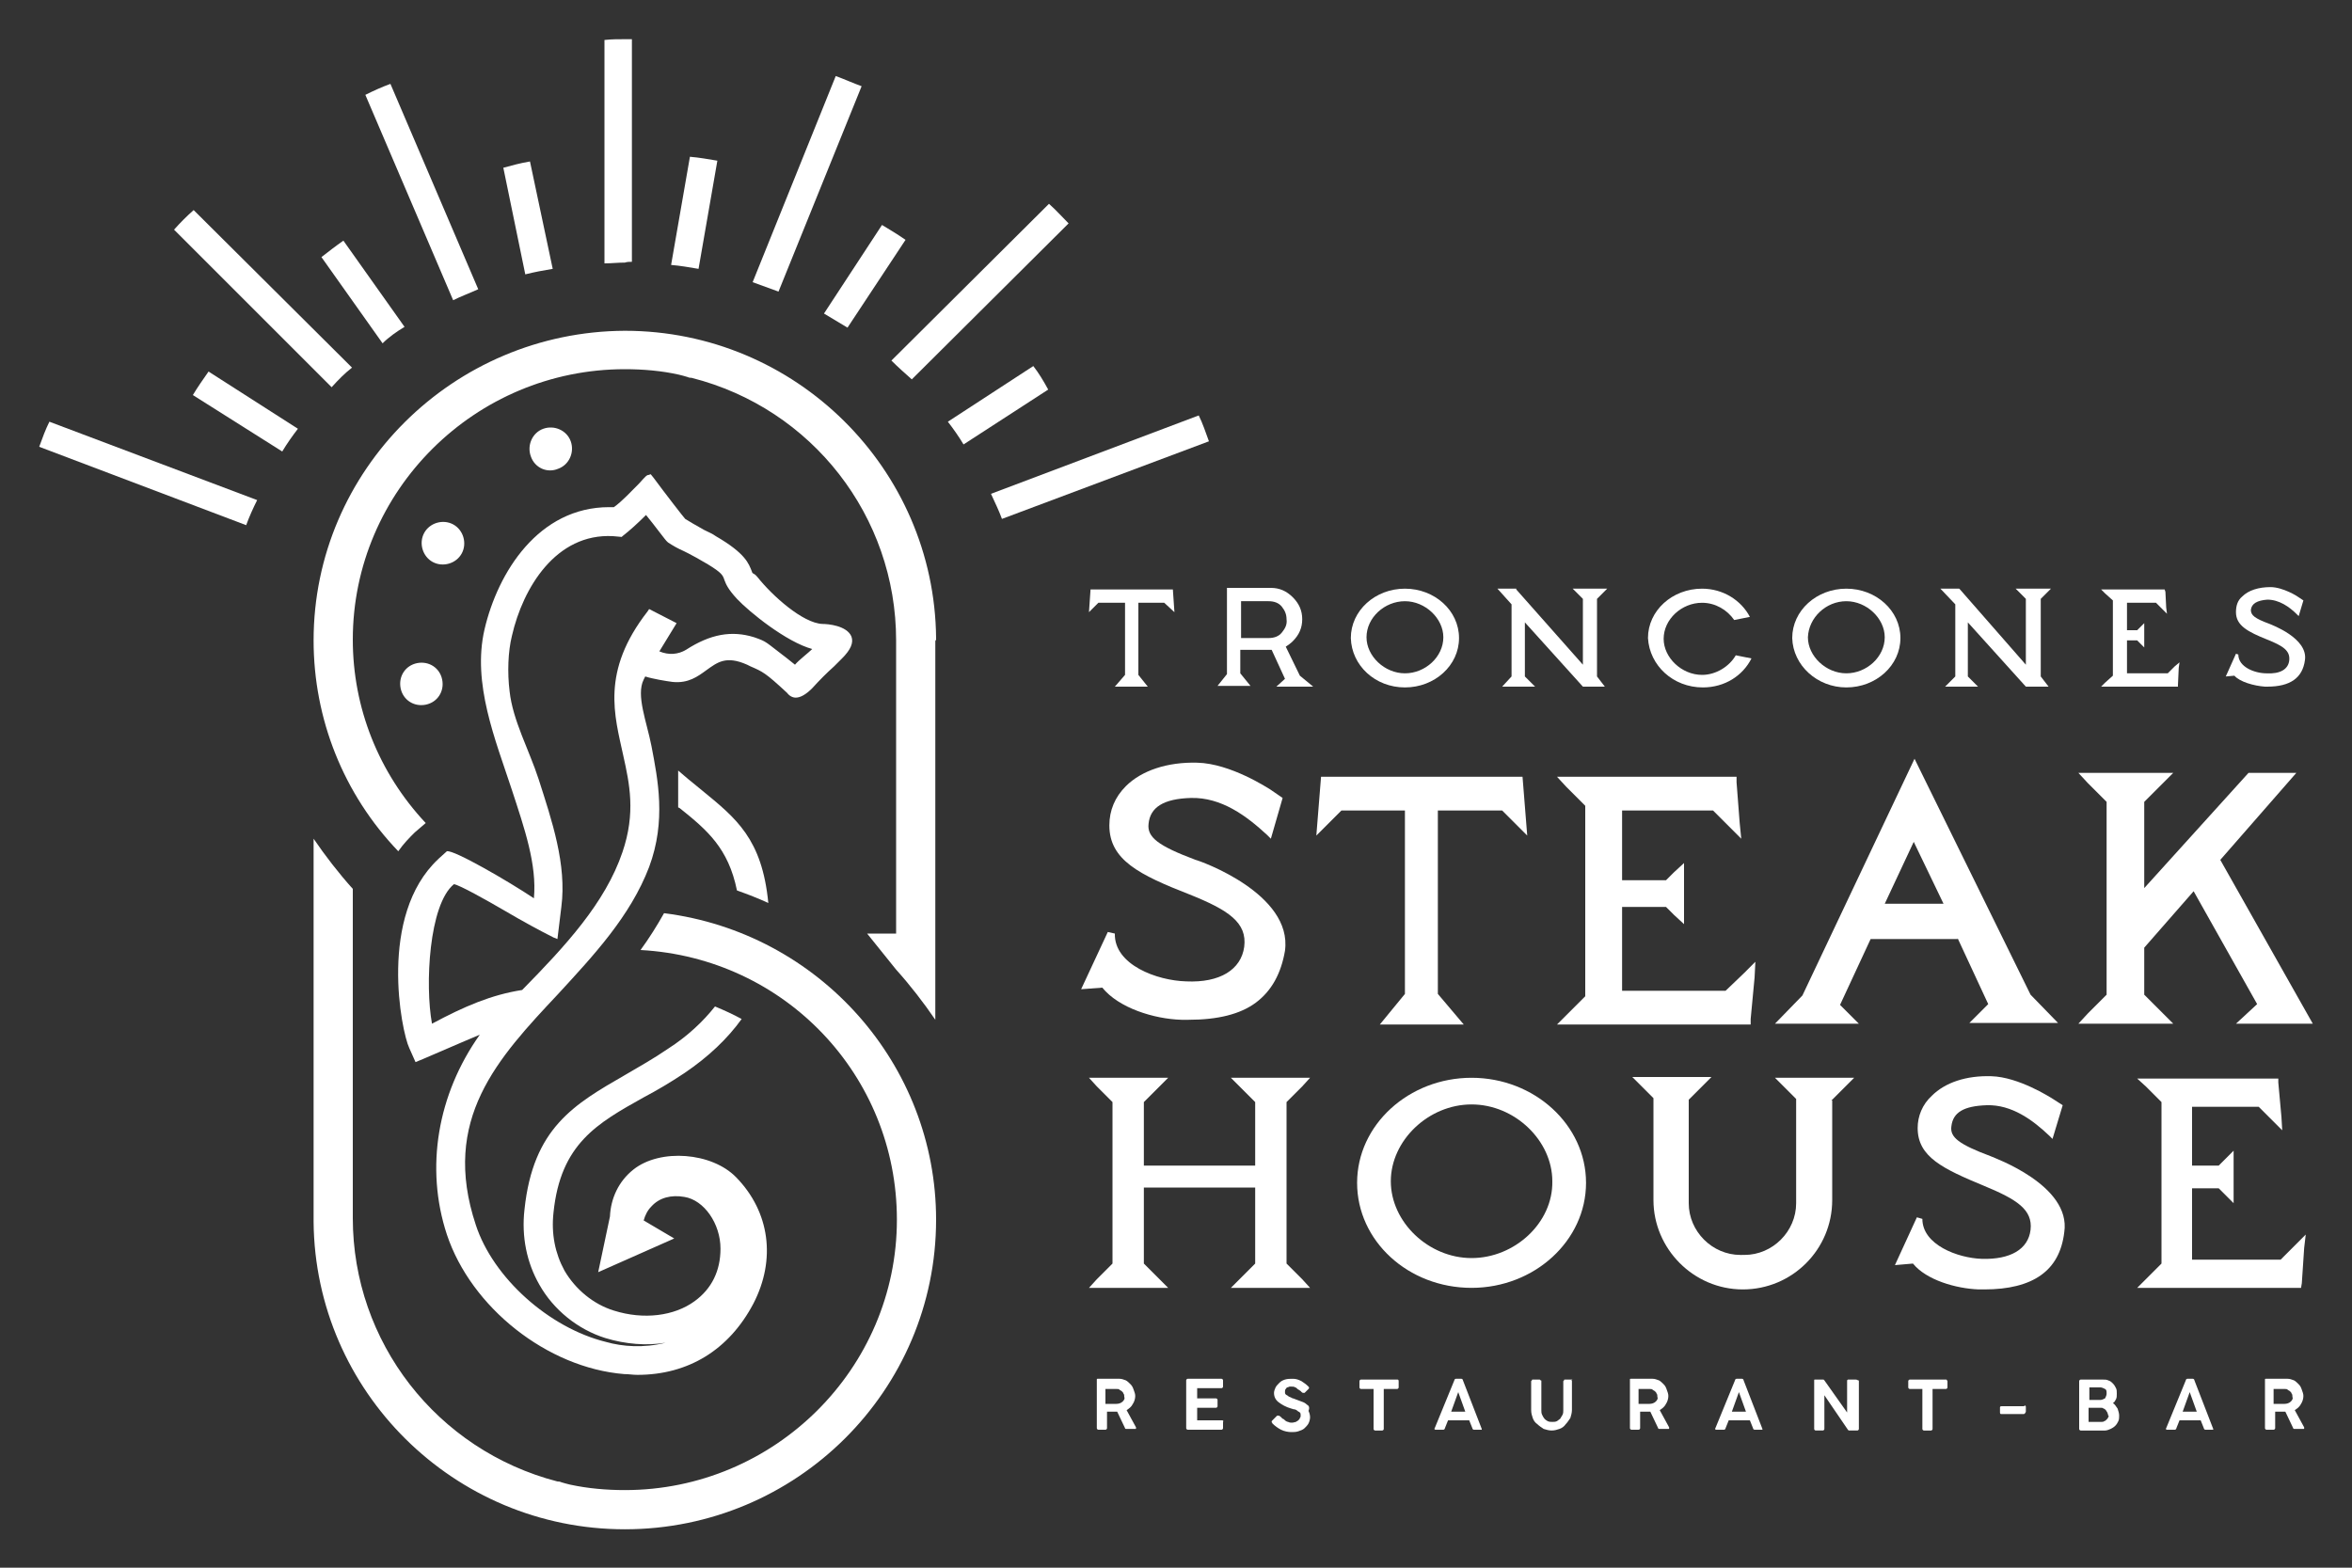
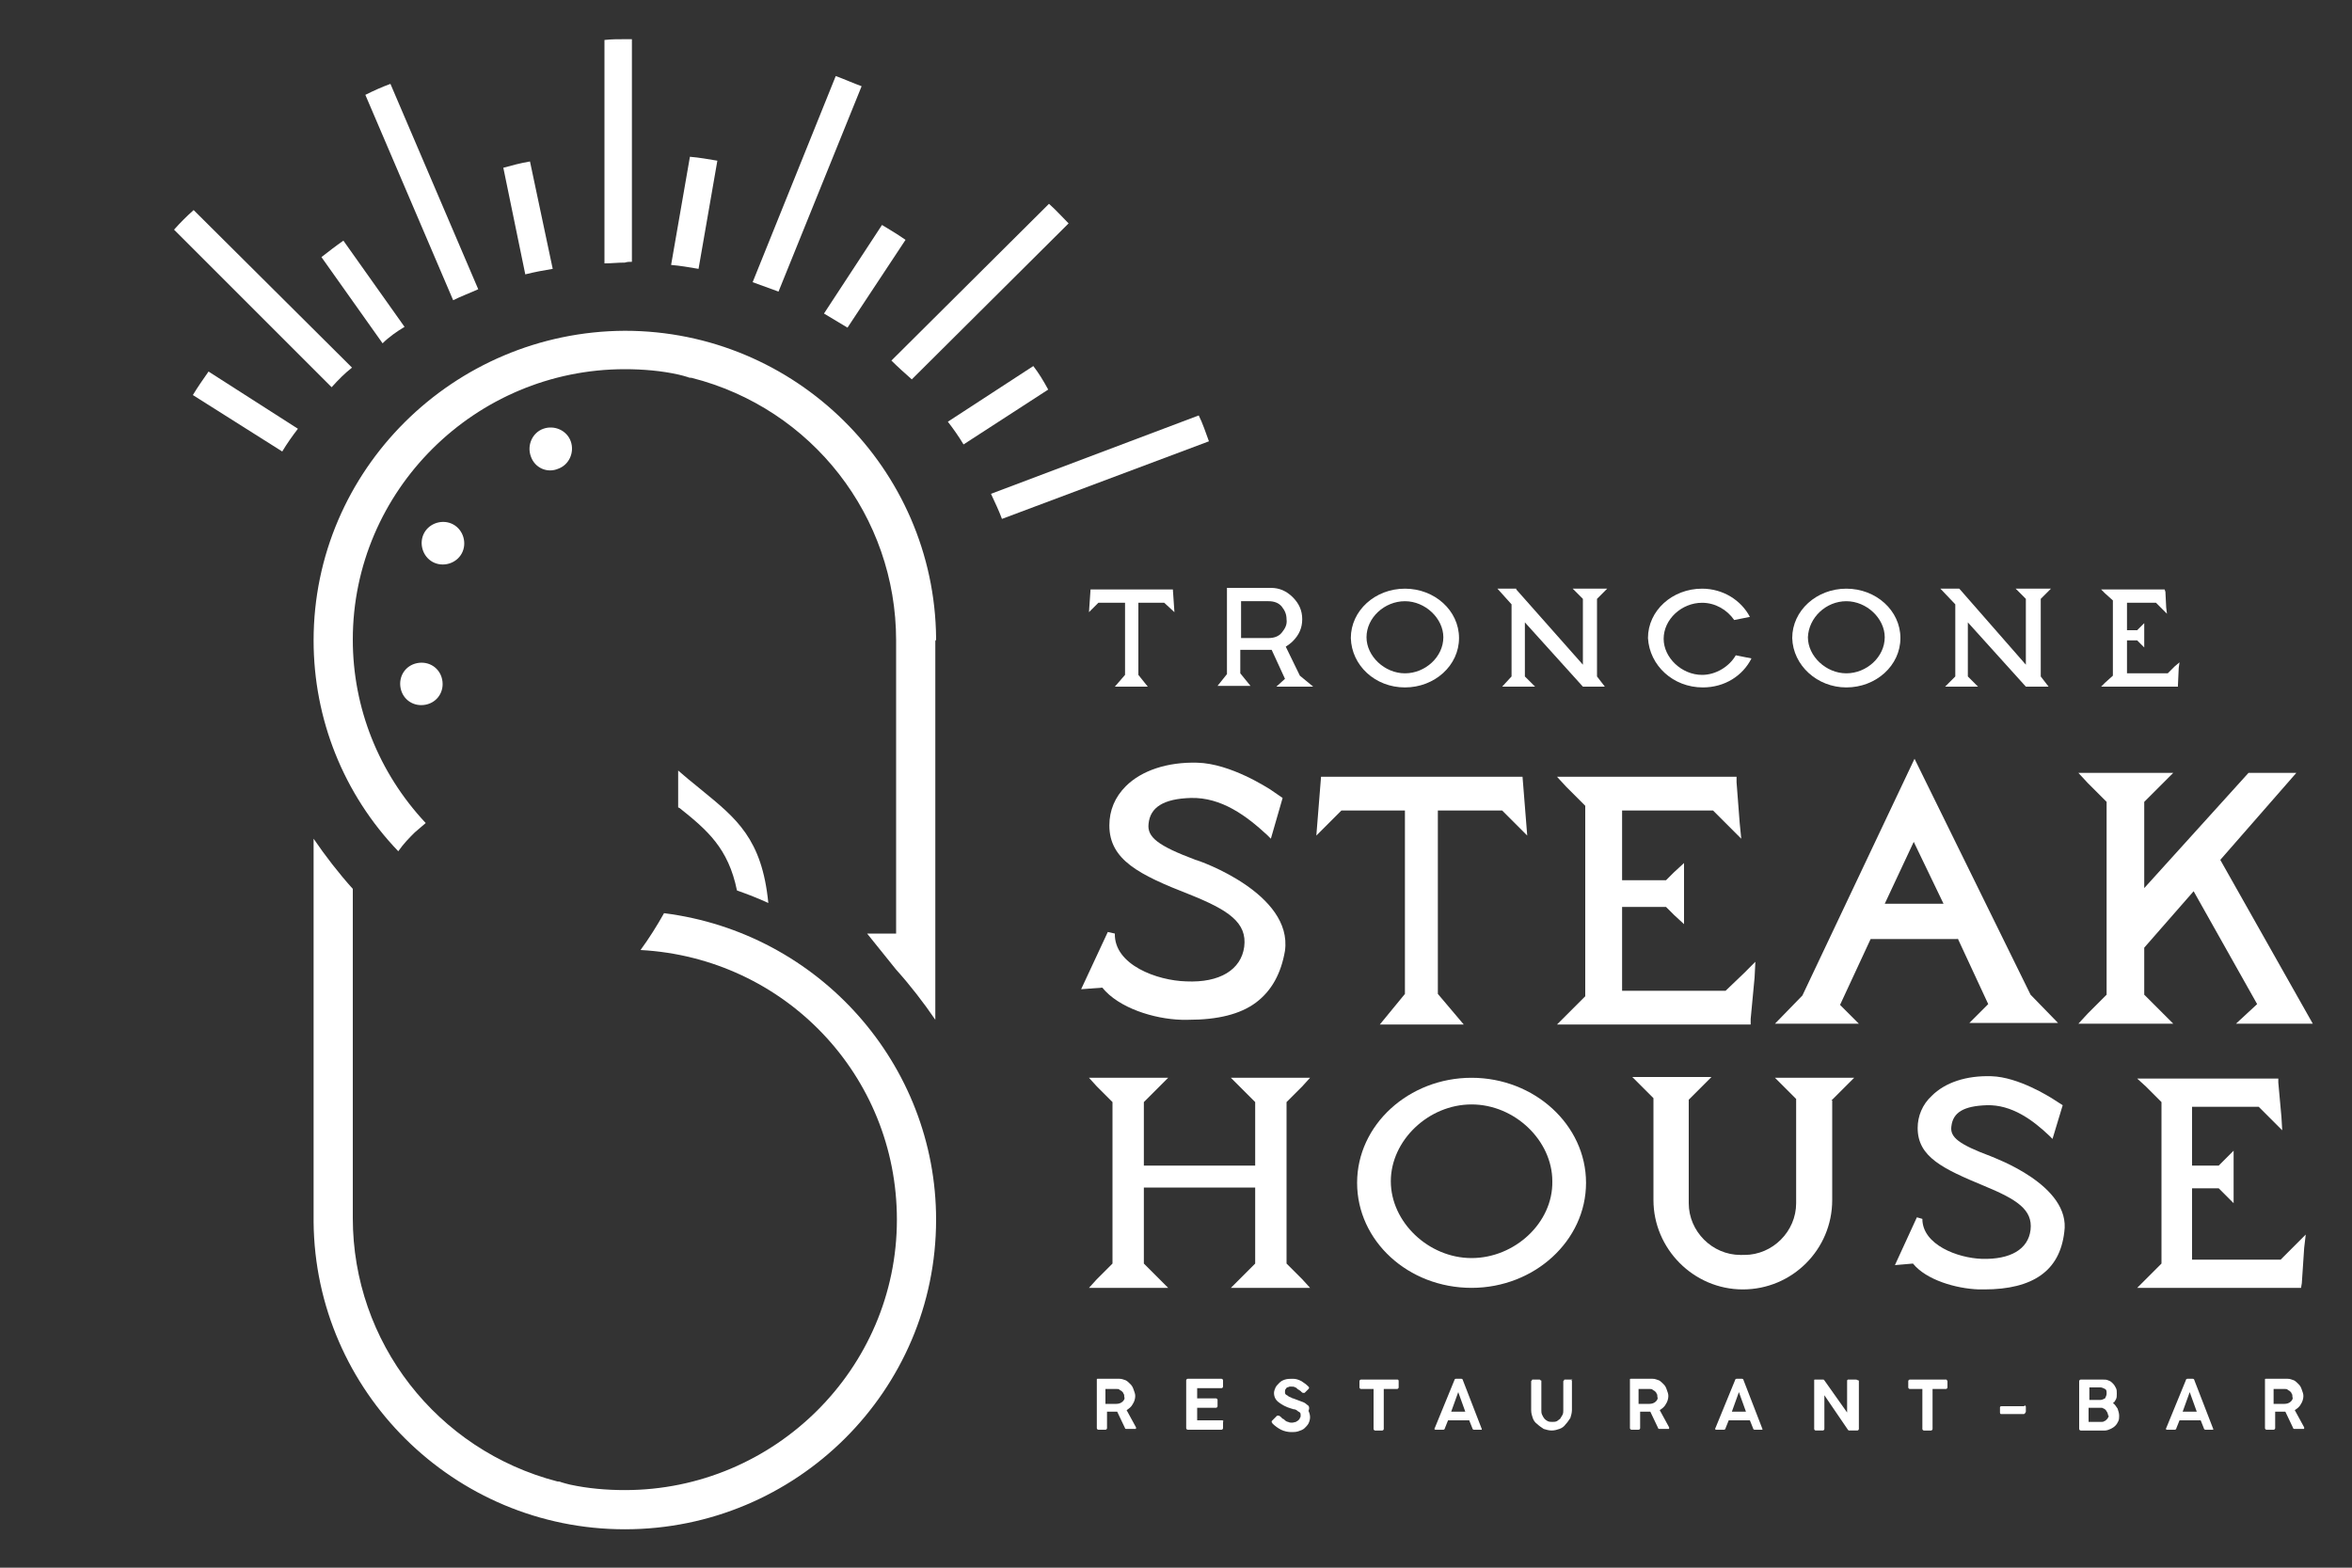
<svg xmlns="http://www.w3.org/2000/svg" id="Capa_1" x="0px" y="0px" viewBox="0 0 300 200" style="enable-background:new 0 0 300 200;" xml:space="preserve">
  <rect x="0" y="0" width="300" height="200" fill="#333333" stroke="none" />
  <style type="text/css">	.st0{fill:#FFFFFF;}</style>
  <g>
    <path class="st0" d="M143.7,179.9c0.3-0.2,0.6-0.4,0.8-0.8c0.2-0.3,0.3-0.7,0.3-1c0-0.3-0.1-0.5-0.2-0.8c-0.1-0.3-0.2-0.5-0.4-0.7  c-0.2-0.2-0.4-0.4-0.6-0.5c-0.3-0.1-0.5-0.2-0.8-0.2H140c-0.1,0-0.1,0-0.1,0.1c0,0,0,0.1,0,0.1v6.1c0,0.1,0.1,0.2,0.2,0.2h0.9  c0.1,0,0.2-0.1,0.2-0.2v-2.1h1.3l1,2.1c0,0.1,0.1,0.1,0.2,0.1h1.1c0.1,0,0.1,0,0.1-0.1c0,0,0-0.1,0-0.1L143.7,179.9z M143.2,178.8  c-0.2,0.2-0.5,0.3-0.8,0.3h-1.4v-1.9h1.4c0.2,0,0.3,0,0.4,0.1c0.1,0.1,0.2,0.1,0.3,0.2s0.2,0.2,0.2,0.3c0.1,0.1,0.1,0.2,0.1,0.4  C143.5,178.4,143.4,178.6,143.2,178.8z" />
    <path class="st0" d="M155.9,181.2h-3.2v-1.6h2.4c0.1,0,0.2-0.1,0.2-0.2v-0.8c0-0.1-0.1-0.2-0.2-0.2h-2.4v-1.3h3.1  c0.1,0,0.2-0.1,0.2-0.2v-0.8c0-0.1-0.1-0.2-0.2-0.2h-4.3c-0.1,0-0.2,0.1-0.2,0.2v6.1c0,0.1,0.1,0.2,0.2,0.2h4.3  c0.1,0,0.2-0.1,0.2-0.2v-0.8C156.1,181.3,156,181.2,155.9,181.2z" />
    <path class="st0" d="M166.7,179.2c-0.2-0.2-0.4-0.3-0.7-0.4s-0.5-0.2-0.8-0.3c-0.2-0.1-0.4-0.1-0.5-0.2c-0.2-0.1-0.3-0.1-0.4-0.2  c-0.1-0.1-0.2-0.1-0.3-0.2c-0.1-0.1-0.1-0.2-0.1-0.3c0-0.2,0-0.3,0.1-0.4c0.1-0.1,0.1-0.2,0.2-0.2c0.1,0,0.2-0.1,0.3-0.1  c0.1,0,0.2,0,0.3,0c0.1,0,0.3,0,0.4,0.1c0.1,0,0.2,0.1,0.3,0.2c0.1,0.1,0.2,0.1,0.3,0.2c0.1,0.1,0.2,0.1,0.2,0.2  c0.1,0,0.1,0.1,0.2,0.1c0.1,0,0.1,0,0.2,0l0.5-0.5c0.1-0.1,0.1-0.2,0-0.3c-0.3-0.3-0.6-0.5-0.9-0.7c-0.4-0.2-0.7-0.3-1.1-0.3  c-0.3,0-0.7,0-1,0.1c-0.3,0.1-0.5,0.2-0.7,0.4c-0.2,0.2-0.4,0.4-0.5,0.6c-0.1,0.2-0.2,0.5-0.2,0.7c0,0.5,0.2,0.9,0.6,1.2  c0.4,0.3,0.9,0.6,1.6,0.8c0.1,0,0.2,0.1,0.4,0.1c0.1,0,0.3,0.1,0.4,0.2c0.1,0.1,0.2,0.1,0.3,0.2c0.1,0.1,0.1,0.2,0.1,0.4  c0,0.1,0,0.2-0.1,0.3c0,0.1-0.1,0.2-0.2,0.3c-0.1,0.1-0.2,0.1-0.3,0.2c-0.1,0-0.3,0.1-0.5,0.1c-0.2,0-0.3,0-0.5-0.1  c-0.1,0-0.3-0.1-0.4-0.2c-0.1-0.1-0.2-0.2-0.3-0.2c-0.1-0.1-0.2-0.2-0.3-0.3c-0.1,0-0.1-0.1-0.2-0.1c0,0-0.1,0-0.2,0l-0.6,0.6  c-0.1,0.1-0.1,0.1-0.1,0.2c0,0.1,0.1,0.1,0.1,0.2c0.3,0.3,0.7,0.6,1.1,0.8c0.4,0.2,0.9,0.3,1.3,0.3c0.3,0,0.6,0,0.9-0.1  s0.6-0.2,0.8-0.4c0.2-0.2,0.4-0.4,0.5-0.6c0.1-0.2,0.2-0.5,0.2-0.8c0-0.3-0.1-0.6-0.2-0.8C167.1,179.5,166.9,179.3,166.7,179.2z" />
    <path class="st0" d="M178.2,176h-4.6c-0.1,0-0.2,0.1-0.2,0.2v0.8c0,0.1,0.1,0.2,0.2,0.2h1.6v5.1c0,0.1,0.1,0.2,0.2,0.2h0.9  c0.1,0,0.2-0.1,0.2-0.2v-5.1h1.7c0.1,0,0.2-0.1,0.2-0.2v-0.8C178.4,176,178.3,176,178.2,176z" />
    <path class="st0" d="M186.6,176.1c0-0.1-0.1-0.2-0.2-0.2h-0.7c-0.1,0-0.2,0.1-0.2,0.2l-2.5,6.1c-0.1,0.1,0,0.2,0.1,0.2h1  c0.1,0,0.2-0.1,0.2-0.2l0.4-1h2.7l0.4,1c0,0.1,0.1,0.2,0.2,0.2h0.9c0.1,0,0.1,0,0.1,0c0,0,0-0.1,0-0.1L186.6,176.1z M185.1,180.1  l0.9-2.5l0.9,2.5H185.1z" />
    <path class="st0" d="M200.5,176h-0.9c-0.1,0-0.1,0-0.1,0.1c0,0-0.1,0.1-0.1,0.1v3.7c0,0.2,0,0.4-0.1,0.6c-0.1,0.2-0.2,0.3-0.3,0.5  c-0.1,0.1-0.3,0.2-0.4,0.3c-0.2,0.1-0.4,0.1-0.6,0.1c-0.2,0-0.4,0-0.6-0.1c-0.2-0.1-0.3-0.2-0.4-0.3c-0.1-0.1-0.2-0.3-0.3-0.5  c-0.1-0.2-0.1-0.4-0.1-0.6v-3.7c0-0.1,0-0.1-0.1-0.1c0,0-0.1-0.1-0.1-0.1h-0.9c-0.1,0-0.1,0-0.1,0.1c0,0-0.1,0.1-0.1,0.1v3.7  c0,0.4,0.1,0.7,0.2,1c0.1,0.3,0.3,0.6,0.6,0.8c0.2,0.2,0.5,0.4,0.8,0.6c0.3,0.1,0.7,0.2,1,0.2c0.4,0,0.7-0.1,1-0.2  c0.3-0.1,0.6-0.3,0.8-0.6c0.2-0.2,0.4-0.5,0.6-0.8c0.1-0.3,0.2-0.7,0.2-1v-3.7c0-0.1,0-0.1-0.1-0.1C200.6,176,200.6,176,200.5,176z  " />
    <path class="st0" d="M211.7,179.9c0.3-0.2,0.6-0.4,0.8-0.8c0.2-0.3,0.3-0.7,0.3-1c0-0.3-0.1-0.5-0.2-0.8c-0.1-0.3-0.2-0.5-0.4-0.7  c-0.2-0.2-0.4-0.4-0.6-0.5c-0.3-0.1-0.5-0.2-0.8-0.2H208c-0.1,0-0.1,0-0.1,0.1c0,0,0,0.1,0,0.1v6.1c0,0.1,0.1,0.2,0.2,0.2h0.9  c0.1,0,0.2-0.1,0.2-0.2v-2.1h1.3l1,2.1c0,0.1,0.1,0.1,0.2,0.1h1.1c0.1,0,0.1,0,0.1-0.1c0,0,0-0.1,0-0.1L211.7,179.9z M211.2,178.8  c-0.2,0.2-0.5,0.3-0.8,0.3h-1.4v-1.9h1.4c0.2,0,0.3,0,0.4,0.1c0.1,0.1,0.2,0.1,0.3,0.2c0.1,0.1,0.2,0.2,0.2,0.3  c0.1,0.1,0.1,0.2,0.1,0.4C211.5,178.4,211.4,178.6,211.2,178.8z" />
    <path class="st0" d="M222.4,176.1c0-0.1-0.1-0.2-0.2-0.2h-0.7c-0.1,0-0.2,0.1-0.2,0.2l-2.5,6.1c-0.1,0.1,0,0.2,0.1,0.2h1  c0.1,0,0.2-0.1,0.2-0.2l0.4-1h2.7l0.4,1c0,0.1,0.1,0.2,0.2,0.2h0.9c0.1,0,0.1,0,0.1,0c0,0,0-0.1,0-0.1L222.4,176.1z M220.9,180.1  l0.9-2.5l0.9,2.5H220.9z" />
    <path class="st0" d="M236.7,176h-0.9c0,0-0.1,0-0.1,0c0,0-0.1,0.1-0.1,0.1v4.1l-2.9-4.1c0,0-0.1-0.1-0.1-0.1c0,0-0.1,0-0.1,0h-1  c-0.1,0-0.1,0-0.1,0.1c0,0,0,0.1,0,0.1v6.1c0,0.1,0.1,0.2,0.2,0.2h0.9c0.1,0,0.2-0.1,0.2-0.2v-4.3l3,4.4c0,0,0.1,0.1,0.1,0.1  c0,0,0.1,0,0.2,0h0.9c0.1,0,0.2-0.1,0.2-0.2v-6.1c0-0.1,0-0.1-0.1-0.1C236.8,176,236.8,176,236.7,176z" />
    <path class="st0" d="M248.2,176h-4.6c-0.1,0-0.2,0.1-0.2,0.2v0.8c0,0.1,0.1,0.2,0.2,0.2h1.6v5.1c0,0.1,0.1,0.2,0.2,0.2h0.9  c0.1,0,0.2-0.1,0.2-0.2v-5.1h1.7c0.1,0,0.2-0.1,0.2-0.2v-0.8C248.3,176,248.3,176,248.2,176z" />
    <path class="st0" d="M258.1,179.4h-2.8c-0.2,0-0.2,0.1-0.2,0.2v0.6c0,0.2,0.1,0.2,0.2,0.2h2.8c0.1,0,0.1,0,0.2-0.1  c0-0.1,0.1-0.1,0.1-0.2v-0.6c0-0.1,0-0.1-0.1-0.2C258.2,179.4,258.1,179.4,258.1,179.4z" />
    <path class="st0" d="M269.5,179c0.2-0.1,0.3-0.3,0.4-0.5c0.1-0.2,0.1-0.4,0.1-0.7c0-0.3,0-0.5-0.1-0.7c-0.1-0.2-0.2-0.4-0.4-0.6  c-0.2-0.2-0.3-0.3-0.6-0.4c-0.2-0.1-0.4-0.1-0.7-0.1h-2.8c-0.1,0-0.2,0.1-0.2,0.2v6.1c0,0.1,0.1,0.2,0.2,0.2h3.1  c0.2,0,0.5-0.1,0.7-0.2c0.2-0.1,0.4-0.2,0.6-0.4c0.2-0.2,0.3-0.4,0.4-0.6c0.1-0.2,0.1-0.5,0.1-0.7c0-0.3-0.1-0.6-0.2-0.9  C269.9,179.4,269.7,179.1,269.5,179z M266.5,177h1.4c0.2,0,0.4,0.1,0.6,0.2c0.2,0.1,0.2,0.3,0.2,0.6c0,0.2-0.1,0.4-0.2,0.6  c-0.2,0.1-0.4,0.2-0.6,0.2h-1.4V177z M268.9,180.8c0,0.1-0.1,0.2-0.2,0.3c-0.1,0.1-0.2,0.2-0.3,0.2c-0.1,0.1-0.2,0.1-0.4,0.1h-1.6  v-1.8h1.6c0.1,0,0.2,0,0.3,0.1c0.1,0,0.2,0.1,0.3,0.2c0.1,0.1,0.1,0.2,0.2,0.3c0,0.1,0.1,0.2,0.1,0.4  C269,180.6,269,180.7,268.9,180.8z" />
    <path class="st0" d="M279.9,176.1c0-0.1-0.1-0.2-0.2-0.2H279c-0.1,0-0.2,0.1-0.2,0.2l-2.5,6.1c-0.1,0.1,0,0.2,0.1,0.2h1  c0.1,0,0.2-0.1,0.2-0.2l0.4-1h2.7l0.4,1c0,0.1,0.1,0.2,0.2,0.2h0.9c0.1,0,0.1,0,0.1,0c0,0,0-0.1,0-0.1L279.9,176.1z M278.4,180.1  l0.9-2.5l0.9,2.5H278.4z" />
    <path class="st0" d="M292.7,179.9c0.3-0.2,0.6-0.4,0.8-0.8c0.2-0.3,0.3-0.7,0.3-1c0-0.3-0.1-0.5-0.2-0.8c-0.1-0.3-0.2-0.5-0.4-0.7  c-0.2-0.2-0.4-0.4-0.6-0.5c-0.3-0.1-0.5-0.2-0.8-0.2H289c-0.1,0-0.1,0-0.1,0.1c0,0,0,0.1,0,0.1v6.1c0,0.1,0.1,0.2,0.2,0.2h0.9  c0.1,0,0.2-0.1,0.2-0.2v-2.1h1.3l1,2.1c0,0.1,0.1,0.1,0.2,0.1h1.1c0.1,0,0.1,0,0.1-0.1c0,0,0-0.1,0-0.1L292.7,179.9z M292.2,178.8  c-0.2,0.2-0.5,0.3-0.8,0.3h-1.4v-1.9h1.4c0.2,0,0.3,0,0.4,0.1c0.1,0.1,0.2,0.1,0.3,0.2c0.1,0.1,0.2,0.2,0.2,0.3  c0.1,0.1,0.1,0.2,0.1,0.4C292.5,178.4,292.4,178.6,292.2,178.8z" />
    <path class="st0" d="M217.2,87.7c2.8,0,5.1-1.5,6.2-3.7l-2-0.4c-0.8,1.4-2.5,2.5-4.3,2.5c-2.6,0-4.9-2.2-4.9-4.6  c0-2.5,2.3-4.6,4.9-4.6c1.7,0,3.2,0.9,4.1,2.2l2-0.4c-1.1-2.1-3.4-3.6-6.1-3.6c-3.8,0-6.9,2.8-6.9,6.3  C210.4,84.9,213.4,87.7,217.2,87.7z" />
    <path class="st0" d="M235.5,87.7c3.8,0,6.9-2.8,6.9-6.3c0-3.5-3.1-6.3-6.9-6.3c-3.8,0-6.9,2.8-6.9,6.3  C228.7,84.9,231.8,87.7,235.5,87.7z M235.5,76.7c2.6,0,4.9,2.2,4.9,4.6c0,2.5-2.3,4.6-4.9,4.6c-2.6,0-4.9-2.2-4.9-4.6  C230.7,78.8,232.9,76.7,235.5,76.7z" />
    <path class="st0" d="M179.2,87.7c3.8,0,6.9-2.8,6.9-6.3c0-3.5-3.1-6.3-6.9-6.3c-3.8,0-6.9,2.8-6.9,6.3  C172.4,84.9,175.4,87.7,179.2,87.7z M179.2,76.7c2.6,0,4.9,2.2,4.9,4.6c0,2.5-2.3,4.6-4.9,4.6c-2.6,0-4.9-2.2-4.9-4.6  C174.3,78.8,176.6,76.7,179.2,76.7z" />
    <polygon class="st0" points="148.5,76.9 149.8,78.1 149.6,75.2 139.1,75.2 138.9,78.1 140.1,76.9 143.5,76.9 143.5,86.1   142.2,87.6 146.4,87.6 145.2,86.1 145.2,76.9  " />
    <polygon class="st0" points="249.4,86.3 248.1,87.6 252.3,87.6 251,86.3 251,79.4 258.4,87.6 261.3,87.6 260.3,86.3 260.3,76.4   261.6,75.1 257.1,75.1 258.4,76.4 258.4,84.8 250,75.2 249.9,75.1 247.5,75.1 249.4,77.1  " />
    <polygon class="st0" points="192.8,86.3 191.6,87.6 195.8,87.6 194.5,86.3 194.5,79.4 201.9,87.6 204.7,87.6 203.7,86.3   203.7,76.4 205,75.1 200.6,75.1 201.9,76.4 201.9,84.8 193.4,75.2 193.4,75.1 191,75.1 192.8,77.1  " />
-     <path class="st0" d="M288.9,87.6c0.1,0,0.2,0,0.3,0c2.9,0,4.5-1.1,4.8-3.4c0.4-2.8-4.3-4.5-4.5-4.6c-1.9-0.7-2.4-1.1-2.4-1.8  c0.1-0.8,0.8-1.2,2.1-1.3c1.5,0,2.8,0.9,3.8,1.9l0.2,0.2l0.6-2l-0.6-0.4c-0.1-0.1-2-1.3-3.6-1.3c-1.5,0-2.8,0.4-3.6,1.2  c-0.6,0.5-0.8,1.2-0.8,2c0,1.7,1.5,2.5,4,3.5c2,0.8,2.9,1.4,2.8,2.6c-0.1,1.2-1.2,1.8-2.9,1.7c-1.5,0-3.6-0.8-3.6-2.4l-0.3-0.1  l-1.3,2.9l1.1-0.1C285.7,87,287.5,87.5,288.9,87.6z" />
    <polygon class="st0" points="268.5,87.1 268,87.6 268.7,87.6 277.5,87.6 277.8,87.6 277.8,87.4 277.9,85.2 278,84.5 277.4,85   276.5,85.9 271.3,85.9 271.3,81.7 272.6,81.7 273,82.1 273.5,82.6 273.5,81.9 273.5,80.2 273.5,79.5 273,80 272.6,80.4 271.3,80.4   271.3,76.9 275,76.9 275.8,77.7 276.4,78.3 276.3,77.5 276.2,75.5 276.1,75.2 275.9,75.2 268.7,75.2 268,75.2 268.5,75.7   269.5,76.6 269.5,86.2  " />
    <path class="st0" d="M164,82.5c0.3-0.2,0.6-0.4,0.9-0.7c0.8-0.8,1.2-1.7,1.2-2.8c0-1.1-0.4-2-1.2-2.8c-0.8-0.8-1.7-1.2-2.8-1.2  h-5.6v11l-1.2,1.5h4.2l-1.3-1.6v-3h3.9c0,0,0,0,0.1,0l1.7,3.7l-1.1,1h4.7l-1.7-1.4L164,82.5z M163.5,80.7c-0.4,0.5-1,0.7-1.7,0.7  h-3.5v-4.7h3.5c0.7,0,1.3,0.2,1.7,0.7c0.4,0.5,0.6,1,0.6,1.6C164.2,79.7,163.9,80.2,163.5,80.7z" />
    <polygon class="st0" points="290.9,160.7 279.6,160.7 279.6,151.6 283,151.6 283.8,152.4 284.9,153.5 284.9,152 284.9,148.3   284.9,146.8 283.8,147.9 283,148.7 279.6,148.7 279.6,141.2 288.1,141.2 289.9,143 291.1,144.2 291,142.5 290.6,138.1 290.6,137.6   290,137.6 274.1,137.6 272.6,137.6 273.7,138.6 275.7,140.6 275.7,161.2 273.7,163.2 272.6,164.3 274.1,164.3 293,164.3   293.5,164.3 293.6,163.7 293.9,159.2 294.1,157.5 292.9,158.7  " />
    <path class="st0" d="M187.7,137.5c-8,0-14.6,6-14.6,13.4c0,7.4,6.5,13.4,14.6,13.4c8,0,14.6-6,14.6-13.4  C202.3,143.5,195.7,137.5,187.7,137.5z M187.7,160.5c-5.5,0-10.3-4.6-10.3-9.8c0-5.2,4.8-9.8,10.3-9.8c5.5,0,10.3,4.6,10.3,9.8  C198.1,156,193.2,160.5,187.7,160.5z" />
    <polygon class="st0" points="167.1,164.3 166.1,163.2 164.1,161.2 164.1,140.6 166.1,138.6 167.1,137.5 165.6,137.5 158.5,137.5   157,137.5 158.1,138.6 160.1,140.6 160.1,148.7 145.9,148.7 145.9,140.6 147.9,138.6 149,137.5 147.5,137.5 140.4,137.5   138.9,137.5 139.9,138.6 141.9,140.6 141.9,161.2 139.9,163.2 138.9,164.3 140.4,164.3 147.5,164.3 149,164.3 147.9,163.2   145.9,161.2 145.9,151.5 160.1,151.5 160.1,161.2 158.1,163.2 157,164.3 158.5,164.3 165.6,164.3  " />
    <path class="st0" d="M253.9,147.5c-4-1.5-5.2-2.4-5-3.8c0.2-1.8,1.6-2.6,4.5-2.7c3.2-0.1,5.9,1.9,8,3.9l0.4,0.4l1.3-4.3l-1.4-0.9  c-0.2-0.1-4.2-2.7-7.7-2.8c-3.2-0.1-5.9,0.8-7.6,2.5c-1.2,1.1-1.8,2.6-1.8,4.1c0,3.7,3.2,5.2,8.5,7.4c4.1,1.7,6.2,3,5.9,5.6  c-0.3,2.5-2.6,3.8-6.2,3.7c-3.1-0.1-7.6-1.8-7.6-5.1l-0.7-0.2l-2.8,6.1l2.3-0.2c1.7,2.1,5.5,3.2,8.4,3.3c0.2,0,0.5,0,0.7,0  c3.1,0,5.5-0.6,7.2-1.8c1.7-1.2,2.7-3,3-5.5C264.2,151.2,254.3,147.7,253.9,147.5z" />
    <path class="st0" d="M233.6,140.4L233.6,140.4l1.8-1.8l1.1-1.1h-1.5h-7.1h-1.5l1.1,1.1l1.6,1.6v13.3c0,3.6-3,6.6-6.6,6.6H222  c-3.6,0-6.6-3-6.6-6.6v-13.2h0l1.8-1.8l1.1-1.1h-1.5h-7.1h-1.5l1.1,1.1l1.6,1.6v13c0,6.2,5.1,11.4,11.4,11.4s11.4-5.1,11.4-11.4  V140.4z" />
    <polygon class="st0" points="179.2,126.8 176,130.7 186.7,130.7 183.4,126.8 183.4,103.4 191.6,103.4 194.8,106.6 194.2,99.1   168.5,99.1 167.9,106.6 171.1,103.4 179.2,103.4  " />
    <path class="st0" d="M249.7,119.7l3.9,8.4l-2.4,2.4h11.3l-3.5-3.6l-14.8-30.1L229.9,127l-3.5,3.6h10.7l-2.4-2.4l3.9-8.4H249.7z   M244.1,107.4l3.8,7.9h-7.5L244.1,107.4z" />
    <polygon class="st0" points="199.8,129.5 198.6,130.7 200.4,130.7 222.6,130.7 223.3,130.7 223.3,130 223.8,124.7 223.9,122.7   222.5,124.1 220.1,126.4 206.9,126.4 206.9,115.7 212.5,115.7 213.5,116.7 214.8,117.9 214.8,116.2 214.8,111.8 214.8,110.1   213.5,111.3 212.5,112.3 206.9,112.3 206.9,103.4 218.5,103.4 220.7,105.6 222.1,107 221.9,105 221.5,99.8 221.5,99.1 220.8,99.1   200.4,99.1 198.6,99.1 199.8,100.4 202.2,102.8 202.2,127.1  " />
    <polygon class="st0" points="268.7,126.9 266.3,129.3 265.1,130.6 266.9,130.6 275.4,130.6 277.2,130.6 275.9,129.3 273.5,126.9   273.5,120.9 279.8,113.7 287.9,128.1 285.2,130.6 295,130.6 283.2,109.7 292.9,98.6 286.8,98.6 273.5,113.3 273.5,102.3   275.9,99.9 277.2,98.6 275.4,98.6 266.9,98.6 265.1,98.6 266.3,99.9 268.7,102.3 268.7,114.6  " />
    <path class="st0" d="M150.7,130.1c0.3,0,0.6,0,0.9,0c3.7,0,6.6-0.7,8.6-2.2c2-1.5,3.2-3.7,3.7-6.6c1-7.3-10.9-11.5-11.4-11.6  c-4.8-1.8-6.2-2.9-6-4.6c0.2-2.1,1.9-3.2,5.4-3.3c3.9-0.1,7.1,2.3,9.7,4.7l0.5,0.5l1.5-5.2l-1.6-1.1c-0.2-0.1-5-3.3-9.3-3.4  c-3.8-0.1-7.1,1-9.1,3c-1.4,1.4-2.1,3.1-2.1,5c0,4.4,3.8,6.3,10.2,8.8c5,2,7.4,3.6,7,6.7c-0.4,2.9-3.1,4.6-7.4,4.4  c-3.7-0.1-9.2-2.1-9.1-6.1l-0.9-0.2l-3.4,7.3l2.7-0.2C142.7,128.6,147.2,130,150.7,130.1z" />
    <path class="st0" d="M89.5,100.8c-0.7-0.6-1.5-1.2-2.3-1.9l-0.7-0.6l0,4.7l0.2,0.1c3.5,2.8,6.2,5.1,7.3,10.5c1.4,0.5,2.7,1,4,1.6  C97.2,107,93.9,104.4,89.5,100.8z" />
-     <path class="st0" d="M52.2,133.7l0.8,1.8c0.1,0,5.8-2.5,8.2-3.5c-5.4,7.6-7,17-4.2,25.5c3.1,9.3,12.8,17,22.6,17.8  c0.6,0,1.1,0.1,1.7,0.1c6.5,0,11.7-3.2,14.8-9.1c2.9-5.6,2.1-11.7-2.2-16.1c-3.1-3.2-9.7-3.7-13.1-1c-1.9,1.5-2.9,3.7-3,6l0,0  l-1.5,7.1l9.7-4.3l-3.9-2.3c0.2-0.7,0.5-1.3,1-1.8c1-1.1,2.5-1.5,4.2-1.2c2.5,0.4,4.6,3.4,4.6,6.6c0,2.8-1.1,5.1-3.3,6.7  c-2.6,1.9-6.5,2.4-10.3,1.2c-2.6-0.8-4.9-2.7-6.3-5.1c-1.2-2.2-1.7-4.7-1.4-7.4c0.9-8.8,5.6-11.4,11.5-14.7  c1.7-0.9,3.4-1.9,5.2-3.1c3.1-2.1,5.5-4.4,7.3-6.9c-1.1-0.6-2.2-1.1-3.4-1.6c-1.5,1.9-3.5,3.8-6,5.4c-1.9,1.3-3.7,2.3-5.4,3.3  c-6.6,3.8-11.8,6.8-12.9,17.2c-0.4,3.5,0.3,6.8,1.9,9.6c1.8,3.2,4.9,5.7,8.4,6.8c2.6,0.8,5.3,1,7.7,0.6c-2.8,0.7-5.5,0.5-7.6-0.1  c-7.3-1.8-14.4-8.2-16.6-14.9c-4.5-13.5,2.8-21.3,10.5-29.5c4.5-4.9,9.2-9.9,11.6-16.2c2.2-5.9,1.1-11.2,0.3-15.4  c-0.6-3.1-2-6.5-1-8.5l0.2-0.4c0.9,0.3,2.7,0.6,3.5,0.7c2,0.2,3.2-0.7,4.3-1.5c1.4-1,2.5-1.9,5.2-0.7l0.4,0.2  c1.6,0.7,1.9,0.8,4.7,3.4c0.3,0.4,0.7,0.6,1.1,0.6c0.6,0,1.3-0.4,2.1-1.2c1-1.1,1.8-1.9,2.8-2.8l1-1c1.1-1.1,1.5-2,1.2-2.8  c-0.6-1.4-3-1.6-3.7-1.6c-2.5-0.1-6.4-3.6-8.3-6c-0.5-0.6-0.6-0.3-0.7-0.7c-0.4-1-0.8-2.3-4.6-4.5c-0.4-0.3-0.9-0.5-1.5-0.8  c-1.1-0.6-1.9-1.1-2.4-1.4c-0.2-0.2-2.6-3.3-4-5.2L83,60.5l-0.3,0.1c-0.2,0-0.3,0.1-1.2,1.1c-0.9,0.9-2.2,2.3-3.2,3  c-0.2,0-0.4,0-0.6,0c-9,0-14.2,8.3-15.9,15.6c-1.6,6.9,1.4,14.1,3.5,20.5c1.6,4.9,3.2,9.5,2.8,13.8c-3.3-2.2-10.2-6.2-11.1-6  l-1,0.9l-0.1,0.1C48.2,116.8,51.2,131.6,52.2,133.7z M57.9,112.8c0.7,0.1,4.1,2,6.5,3.4c2.2,1.3,4.6,2.6,6.2,3.4l0.5,0.2l0.5-4.1  c0.7-5.4-1.2-11-2.9-16.3c-1.2-3.7-3.3-7.5-3.7-11.2c-0.3-2.4-0.2-5.1,0.3-7.1c1.4-6.1,5.6-13.1,12.9-12.7l1.1,0.1l0.1-0.1  c0.9-0.7,1.9-1.6,3-2.7c1,1.2,2.6,3.4,2.7,3.4l0.1,0.1c0.6,0.4,1.3,0.8,2,1.1l0.6,0.3c0.4,0.2,1.5,0.8,2.5,1.4  c1.8,1.1,1.9,1.4,2.1,2c0.2,0.5,0.4,1.1,1.6,2.4c1.6,1.7,6.3,5.5,9.6,6.4c-0.5,0.5-1.7,1.4-2.2,2l-1-0.8c-2.9-2.2-2.5-2.1-4.2-2.7  c-2.9-0.9-5.6-0.4-8.7,1.6c-1,0.6-2.2,0.7-3.4,0.2l2.2-3.6l-3.5-1.8l-0.2,0.3c-6,7.7-4.2,13.3-3.1,18.4c0.8,3.6,1.6,7.3-0.1,12.3  c-2.2,6.5-7.3,12-12.8,17.6c-3.9,0.6-7.4,2.1-11.5,4.3C54.2,125.7,54.7,115.4,57.9,112.8z" />
    <path class="st0" d="M119.4,81.7l0-0.3c-0.2-21.6-17.9-39.2-39.7-39.2C57.8,42.3,40,60,40,81.7c0,10,3.8,19.6,10.8,26.9  c0.7-1,1.4-1.7,2.1-2.4l0,0l1.4-1.2c-6-6.4-9.3-14.7-9.3-23.4c0-19,15.6-34.5,34.7-34.5c2.3,0,4.7,0.2,6.9,0.7  c0.4,0.1,0.8,0.2,1.1,0.3c0.2,0.1,0.4,0.1,0.5,0.1c15.4,3.9,26.1,17.7,26.1,33.5v37.4h-3.7l3.7,4.6c1.8,2,3.5,4.2,5,6.4l0-48.5  C119.4,81.8,119.4,81.8,119.4,81.7z" />
    <path class="st0" d="M84.7,116.5c-0.9,1.6-1.9,3.2-3,4.7c18.4,1,32.7,16,32.7,34.4c0,19-15.6,34.5-34.7,34.5c-2.3,0-4.7-0.2-7-0.7  c-0.4-0.1-0.8-0.2-1.1-0.3c-0.2-0.1-0.4-0.1-0.5-0.1C55.7,185,45,171.2,45,155.4v-42c-1.8-2-3.5-4.2-5-6.4l0,48.5c0,0,0,0.1,0,0.1  l0,0.3c0.2,21.6,17.9,39.2,39.7,39.2c21.9,0,39.7-17.7,39.7-39.5C119.4,135.8,104.5,119,84.7,116.5z" />
    <path class="st0" d="M116.3,48.4l20-19.9c-0.8-0.8-1.6-1.7-2.5-2.5l-20.1,20C114.5,46.8,115.4,47.6,116.3,48.4z" />
    <path class="st0" d="M109.9,11c-1.1-0.4-2.2-0.9-3.3-1.3L96,36c1.1,0.4,2.2,0.8,3.3,1.2L109.9,11z" />
    <path class="st0" d="M80.6,33.4V5c-0.3,0-0.6,0-0.9,0c-0.9,0-1.7,0-2.6,0.1v28.5c0.9,0,1.7-0.1,2.6-0.1  C80,33.4,80.3,33.4,80.6,33.4z" />
    <path class="st0" d="M61,36.9L49.8,10.7c-1.1,0.4-2.2,0.9-3.2,1.4l11.2,26.2C58.8,37.8,59.9,37.4,61,36.9z" />
    <path class="st0" d="M44.9,46.9L24.7,26.8c-0.9,0.8-1.7,1.6-2.5,2.5l20.1,20.1C43.2,48.4,44,47.6,44.9,46.9z" />
    <path class="st0" d="M131.8,46.7l-10.9,7.1c0.7,0.9,1.4,1.9,2,2.9l10.8-7C133.1,48.6,132.5,47.6,131.8,46.7z" />
    <path class="st0" d="M108.1,41.8l7.4-11.2c-1-0.7-2-1.3-3-1.9L105.1,40C106.1,40.6,107.1,41.2,108.1,41.8z" />
    <path class="st0" d="M152.9,53l-26.5,10c0.5,1.1,1,2.1,1.4,3.2l26.4-9.9C153.8,55.2,153.4,54,152.9,53z" />
-     <path class="st0" d="M5,57L31.4,67c0.4-1.1,0.9-2.2,1.4-3.2l-26.5-10C5.8,54.8,5.4,55.9,5,57z" />
    <path class="st0" d="M24.6,50.4L36,57.6c0.6-1,1.3-2,2-2.9l-11.4-7.3C25.9,48.4,25.2,49.4,24.6,50.4z" />
    <path class="st0" d="M91.5,20.5c-1.2-0.2-2.3-0.4-3.5-0.5l-2.4,13.8c1.2,0.1,2.3,0.3,3.5,0.5L91.5,20.5z" />
    <path class="st0" d="M70.5,34.3l-2.9-13.7c-1.2,0.2-2.3,0.5-3.4,0.8L67,35C68.2,34.7,69.3,34.5,70.5,34.3z" />
    <path class="st0" d="M51.6,41.7l-7.8-11c-1,0.7-1.9,1.4-2.8,2.1l7.8,11C49.6,43,50.6,42.3,51.6,41.7z" />
    <path class="st0" d="M71.2,59.8c1.4-0.5,2.1-2.1,1.6-3.5c-0.5-1.4-2.1-2.1-3.5-1.6c-1.4,0.5-2.1,2.1-1.6,3.5  C68.2,59.7,69.8,60.4,71.2,59.8z" />
    <path class="st0" d="M53.2,84.6c-1.5,0.3-2.4,1.7-2.1,3.2c0.3,1.5,1.7,2.4,3.2,2.1c1.5-0.3,2.4-1.7,2.1-3.2  C56.1,85.2,54.7,84.3,53.2,84.6z" />
    <path class="st0" d="M58.9,70.6c0.7-1.3,0.2-3-1.1-3.7c-1.3-0.7-3-0.2-3.7,1.1c-0.7,1.3-0.2,3,1.1,3.7  C56.5,72.4,58.2,71.9,58.9,70.6z" />
  </g>
</svg>